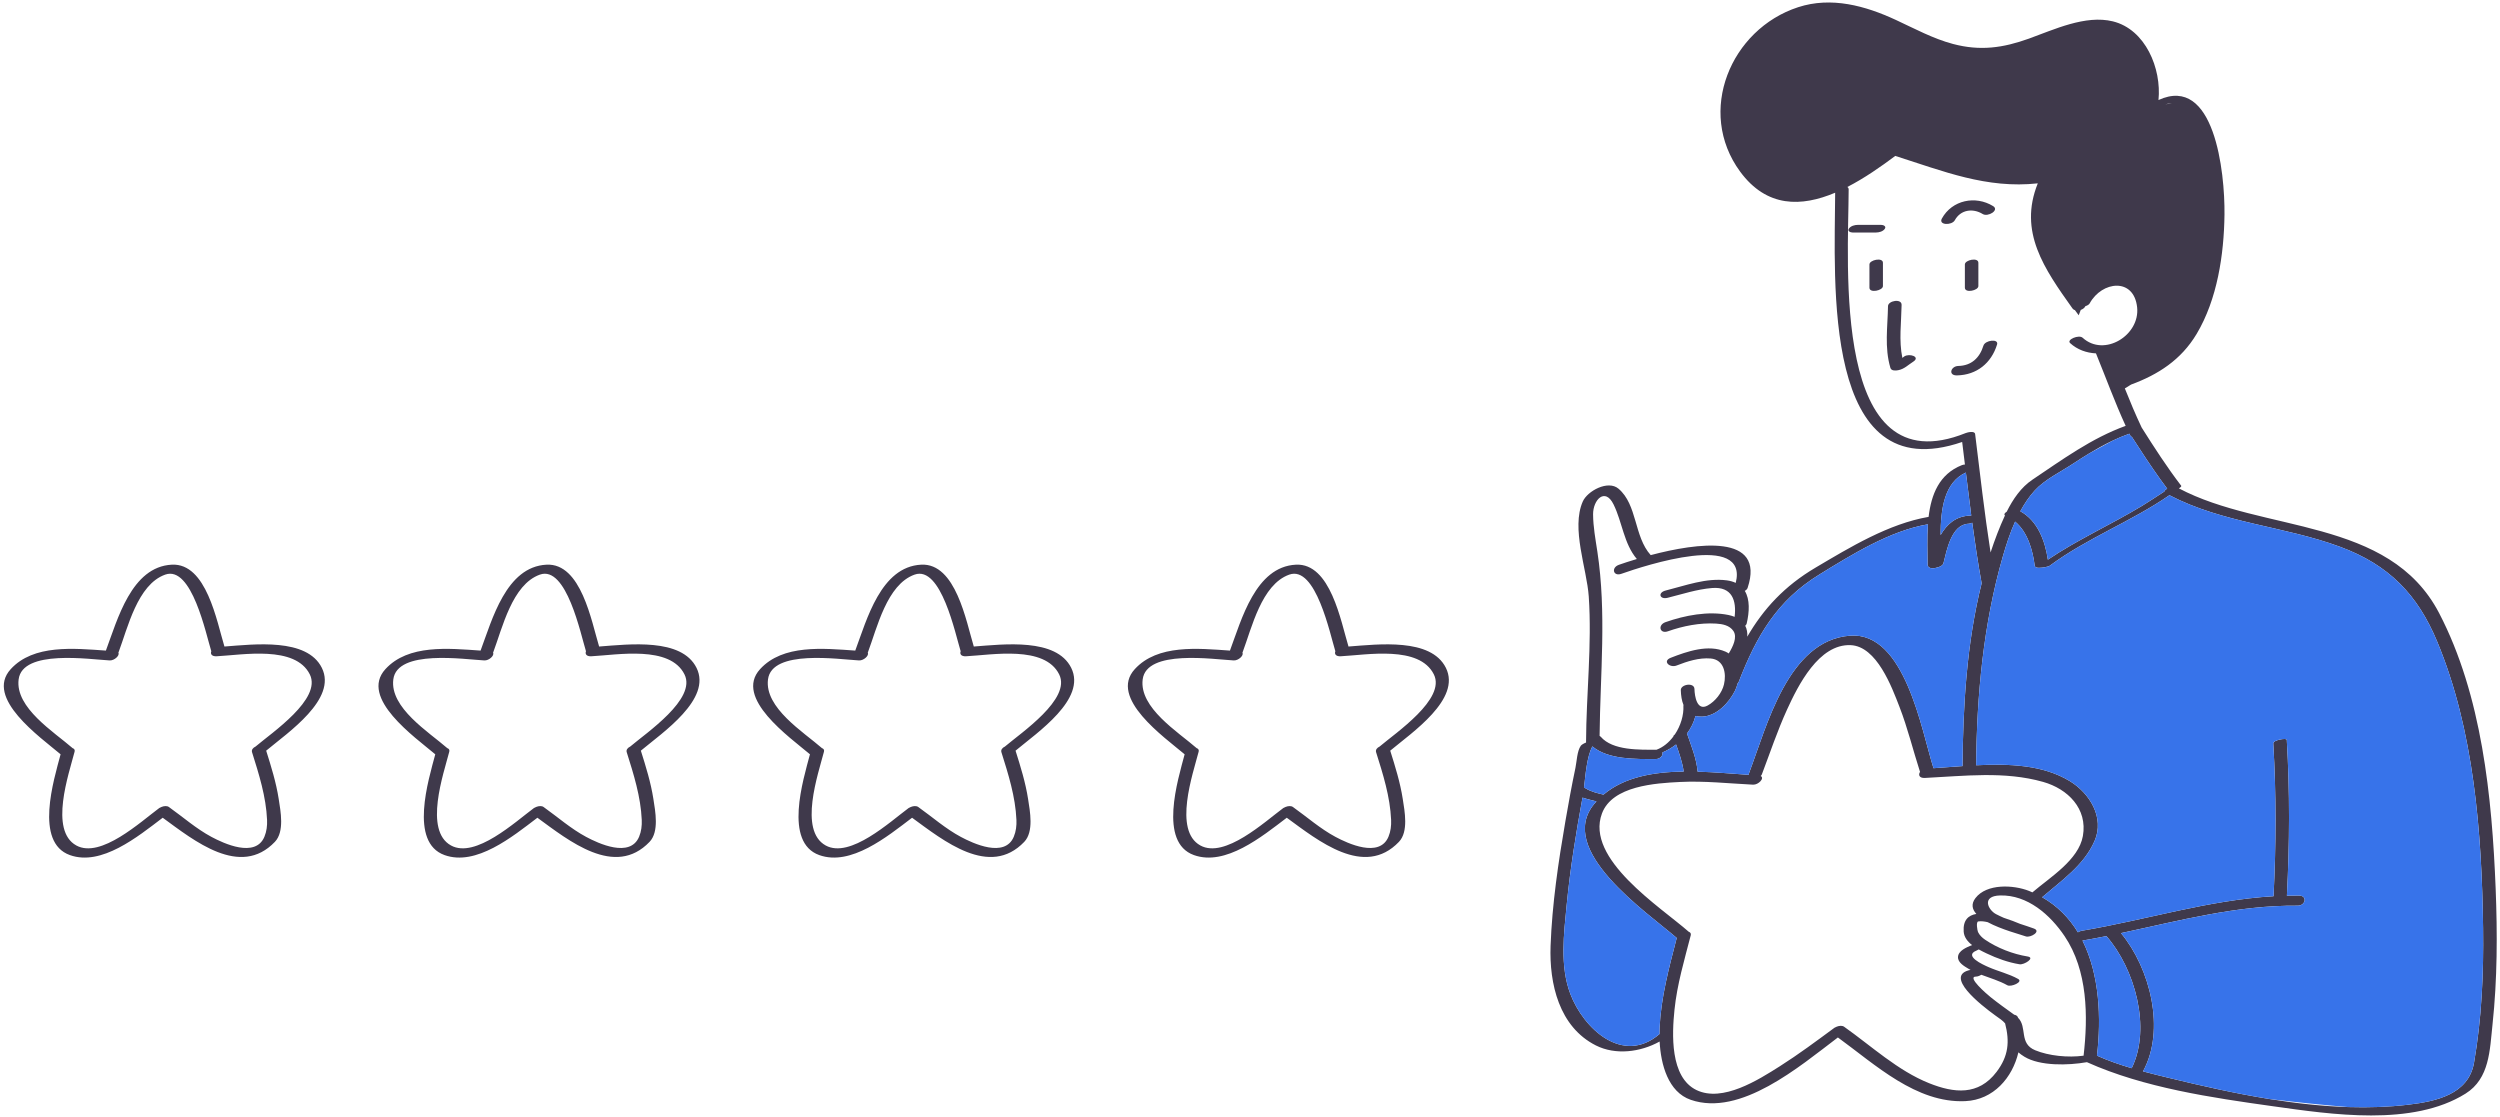
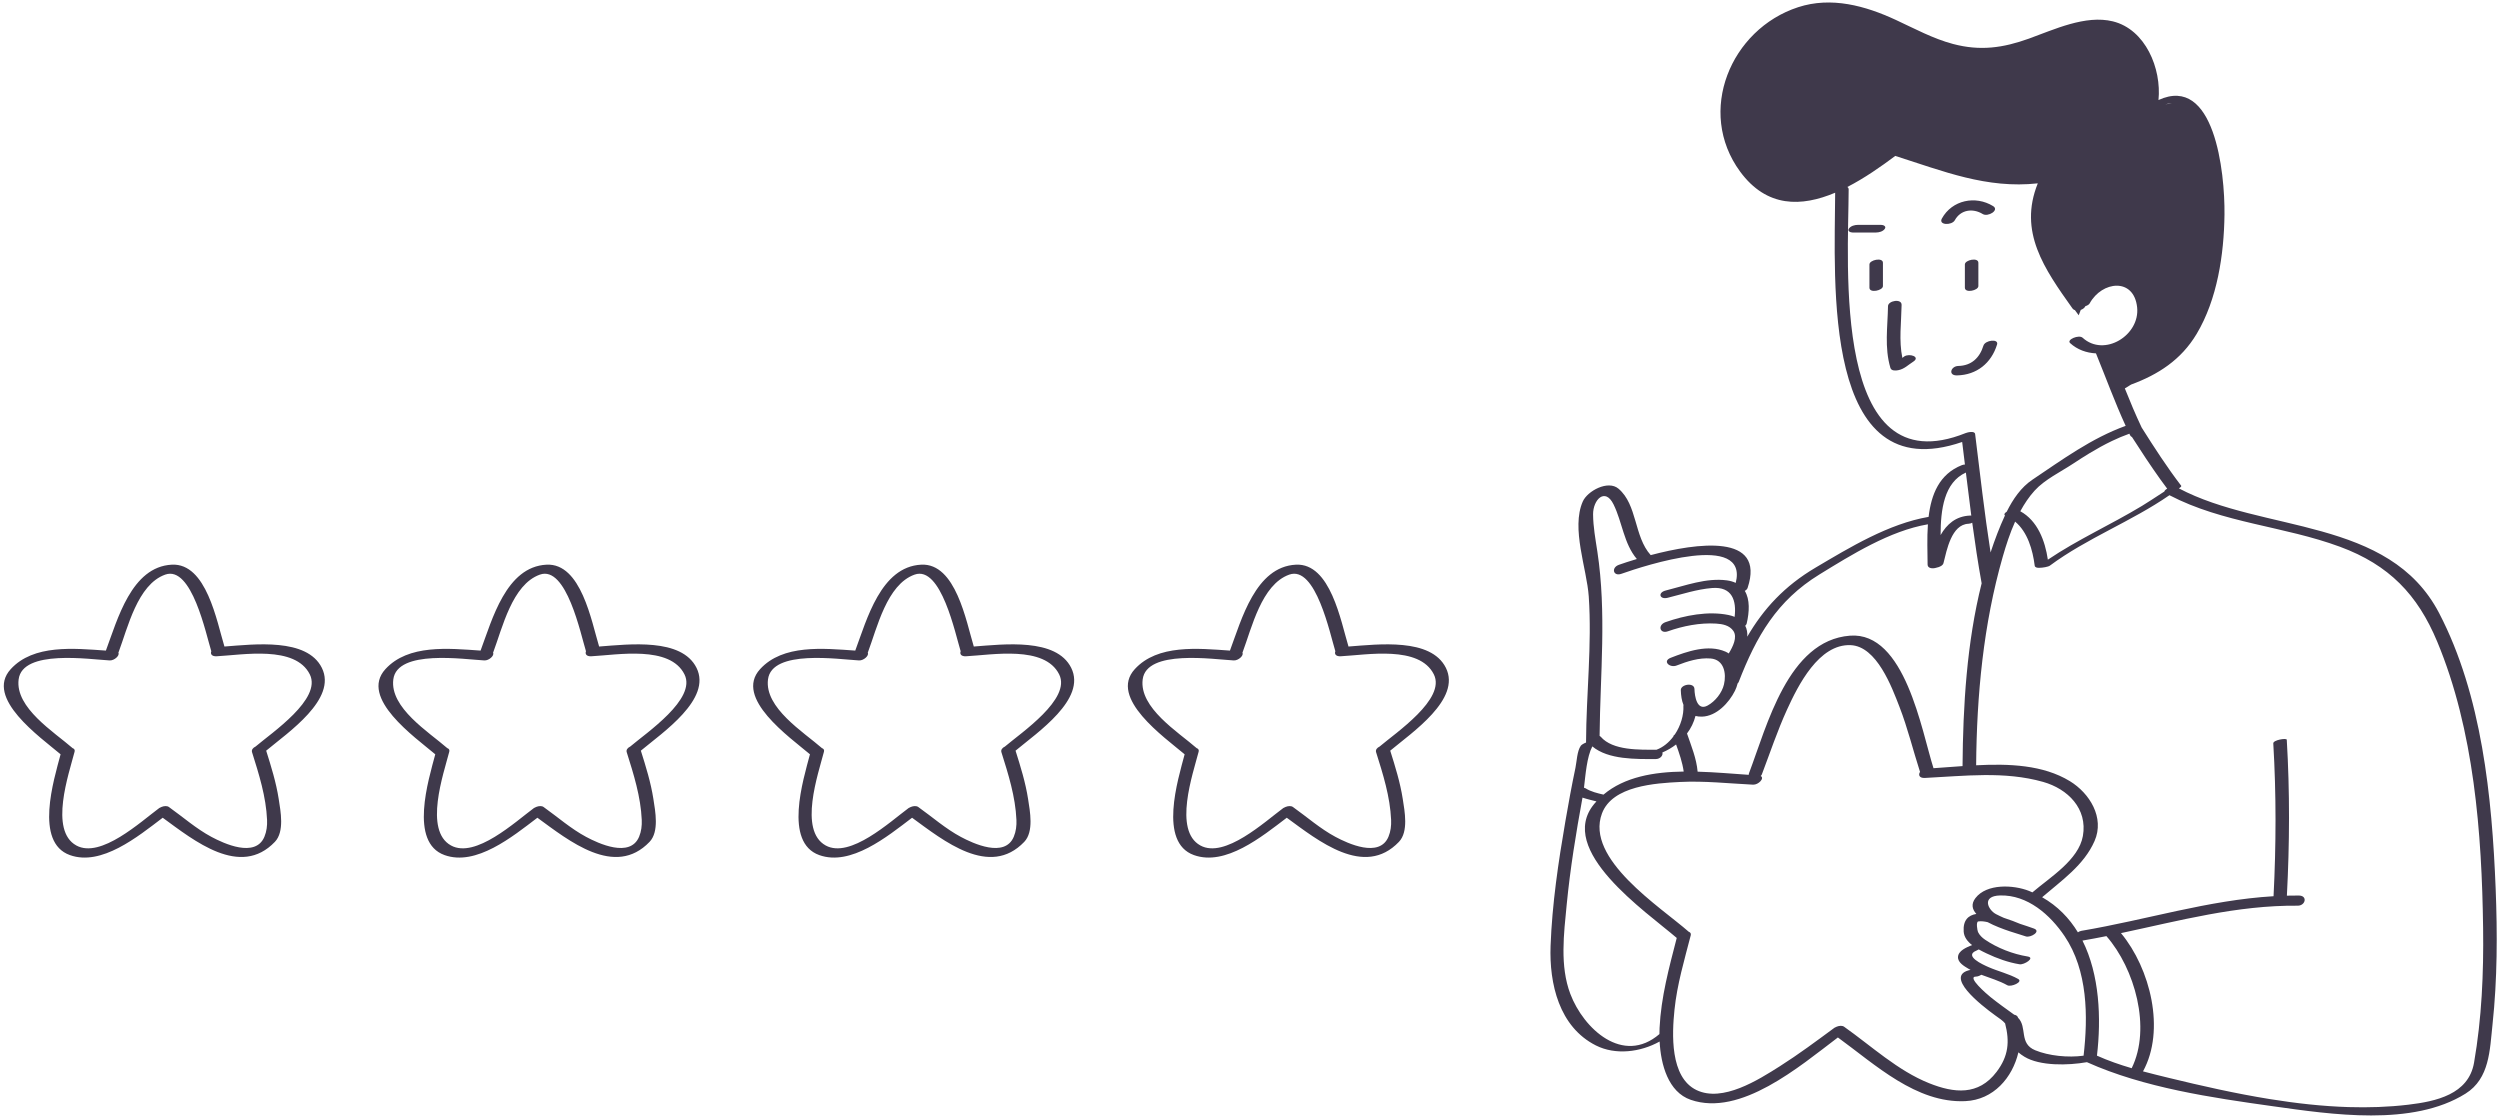
<svg xmlns="http://www.w3.org/2000/svg" width="537" height="240" viewBox="0 0 537 240" fill="none">
  <path d="M410.943 77.701C409.843 78.399 409.062 79.26 407.744 79.519C407.209 79.624 406.259 79.704 406.055 79.011C404.757 74.612 405.47 70.255 405.543 65.759C405.562 64.581 408.488 64.071 408.465 65.488C408.402 69.344 407.856 73.102 408.625 76.874C408.772 76.754 408.918 76.639 409.065 76.546C410.16 75.85 412.603 76.647 410.943 77.701ZM428.969 74C429.368 72.698 426.408 73.046 426.04 74.246C425.231 76.886 423.447 78.548 420.645 78.608C419.028 78.642 418.387 80.679 420.363 80.637C424.602 80.548 427.744 77.997 428.969 74ZM422.055 56.801C422.055 58.468 422.055 60.134 422.055 61.801C422.055 63.032 424.954 62.413 424.954 61.446C424.954 59.779 424.954 58.113 424.954 56.446C424.954 55.214 422.055 55.834 422.055 56.801ZM401.555 56.801C401.555 58.468 401.555 60.134 401.555 61.801C401.555 63.032 404.454 62.413 404.454 61.446C404.454 59.779 404.454 58.113 404.454 56.446C404.454 55.214 401.555 55.834 401.555 56.801ZM419.894 47.305C421.151 45.025 423.769 44.67 425.892 45.975C427.013 46.664 429.534 45.141 428.117 44.27C424.33 41.941 419.309 42.962 417.115 46.94C416.313 48.395 419.259 48.457 419.894 47.305ZM404.068 48.302C402.401 48.302 400.735 48.302 399.068 48.302C398.413 48.302 397.551 48.518 397.155 49.093C396.767 49.657 397.482 49.945 397.94 49.945C399.607 49.945 401.273 49.945 402.94 49.945C403.595 49.945 404.457 49.729 404.853 49.154C405.242 48.589 404.527 48.302 404.068 48.302ZM535.394 220.035C534.8 225.559 534.788 231.661 529.602 234.909C518.194 242.053 500.732 239.371 488.225 237.621C475.118 235.787 460.534 233.659 448.311 228.172C448.281 228.17 448.254 228.165 448.225 228.162C444.225 228.869 438.173 229.005 434.85 226.987C434.31 226.659 433.898 226.353 433.552 226.047C432.28 231.462 428.224 236.253 422.135 236.525C411.605 236.995 402.825 228.695 394.779 222.846C386.497 229.111 373.865 239.927 363.172 236.241C358.323 234.569 356.745 228.665 356.487 223.719C352.354 226.019 347.008 226.686 342.793 224.558C334.896 220.573 332.76 211.302 333.064 203.15C333.398 194.15 334.732 185.17 336.263 176.304C336.92 172.499 337.611 168.698 338.408 164.919C338.681 163.622 338.754 161.305 339.557 160.19C339.712 159.974 340.176 159.696 340.686 159.496C340.686 159.486 340.682 159.477 340.682 159.467C340.728 149.063 341.968 138.521 341.265 128.13C340.861 122.159 337.441 113.495 339.98 107.726C340.978 105.458 345.404 103.063 347.649 104.966C351.732 108.424 350.962 115.242 354.573 119.239C364.457 116.627 379.299 114.493 375.387 126.279C375.295 126.555 375.066 126.769 374.78 126.918C375.913 128.768 375.775 131.449 375.181 133.959C375.141 134.127 375.028 134.277 374.874 134.41C375.239 135.109 375.372 135.907 375.313 136.76C378.799 130.78 383.285 125.885 389.98 121.927C397.34 117.578 405.658 112.507 414.264 111.023C414.831 106.232 416.531 101.841 421.402 99.915C421.621 99.828 421.846 99.79 422.065 99.783C421.87 98.167 421.673 96.551 421.475 94.936C391.294 105.3 394.112 60.406 394.192 41.394C386.99 44.438 379.516 44.668 373.784 36.866C364.327 23.993 371.734 6.274 386.236 1.547C393.367 -0.778 400.675 1.237 407.236 4.283C411.231 6.137 415.227 8.306 419.507 9.444C425.338 10.993 430.236 10.3 435.805 8.298C441.191 6.362 447.956 3.141 453.843 4.589C460.848 6.312 464.321 14.71 463.643 21.486C475.656 15.974 477.923 36.926 477.819 46.078C477.721 54.644 476.279 64.305 471.826 71.744C468.487 77.322 463.551 80.466 457.76 82.604C457.249 82.922 456.792 83.202 456.415 83.432C457.545 86.263 458.719 89.075 460.028 91.832C462.718 96.097 465.468 100.357 468.539 104.363C468.542 104.475 468.495 104.564 468.398 104.629C468.277 104.723 468.151 104.811 468.029 104.904C486.132 114.487 513.172 111.052 523.923 131.695C533.127 149.367 535.282 171.221 536.065 190.824C536.451 200.541 536.434 210.351 535.394 220.035ZM465.1 22.435C465.529 22.339 466.007 22.243 466.537 22.145C466.084 22.16 465.602 22.264 465.1 22.435ZM457.39 93.159C456.12 93.609 454.884 94.133 453.674 94.711C451.998 95.513 450.371 96.416 448.779 97.383C447.615 98.09 446.467 98.825 445.334 99.576C442.67 101.342 439.199 103 437.035 105.387C435.834 106.712 434.831 108.22 433.961 109.818C437.672 111.845 439.288 116.166 439.879 120.218C446.311 115.876 453.474 112.669 460.108 108.66C460.544 108.397 463.544 106.493 464.911 105.571C464.938 105.366 465.183 105.152 465.515 104.97C465.022 104.318 464.536 103.66 464.061 102.995C461.935 100.015 459.921 96.963 457.953 93.879C457.781 93.797 457.639 93.68 457.556 93.51C457.498 93.395 457.446 93.277 457.39 93.159ZM422.235 93.02C422.603 92.872 424.164 92.477 424.258 93.235C425.309 101.712 426.256 110.221 427.575 118.666C428.03 117.292 428.505 115.927 429.028 114.585C429.521 113.322 430.06 112.007 430.667 110.711C430.391 110.486 430.622 110.177 431.045 109.911C432.388 107.218 434.103 104.69 436.563 103.038C442.971 98.735 449.285 94.115 456.593 91.474C454.252 86.373 452.337 81.099 450.214 75.904C448.176 75.805 446.215 75.119 444.661 73.7C443.836 72.947 446.562 71.83 447.347 72.546C451.993 76.788 459.7 72.016 459.055 66.011C458.362 59.555 451.487 60.37 448.858 65.172C448.715 65.432 448.353 65.638 447.935 65.768C447.789 66.119 447.401 66.409 446.948 66.57L446.505 67.723C446.505 67.723 446.196 67.312 445.705 66.632C445.494 66.563 445.309 66.448 445.181 66.268C439.104 57.726 433.518 49.797 437.718 39.384C426.727 40.582 417.443 36.778 407.106 33.49C403.993 35.82 400.467 38.281 396.804 40.164C396.981 40.273 397.093 40.439 397.092 40.678C397.053 56.578 393.326 104.64 422.235 93.02ZM416.842 114.934C418.156 112.624 420.092 110.873 423.181 110.742C423.272 110.738 423.352 110.742 423.431 110.746C423.025 107.667 422.645 104.585 422.272 101.503C417.563 103.634 416.844 109.544 416.842 114.934ZM373.241 146.8C373.105 147.355 372.914 147.89 372.671 148.379C371.387 150.959 368.709 153.845 365.59 153.934C365.067 153.949 364.606 153.891 364.19 153.784C363.842 155.163 363.213 156.432 362.368 157.556C363.291 160.252 364.402 162.903 364.649 165.754C368.483 165.858 372.263 166.21 375.631 166.433C375.63 166.32 375.645 166.199 375.698 166.058C379.544 155.936 384.061 137.571 397.369 136.543C409.221 135.628 412.746 156.968 415.316 165.009C417.317 164.883 419.411 164.709 421.553 164.559C421.65 151.678 422.459 138.038 425.657 125.293C424.875 120.975 424.226 116.633 423.638 112.282C423.406 112.406 423.132 112.49 422.828 112.503C419.176 112.658 418.164 118.159 417.459 120.962C417.335 121.456 416.646 121.809 415.966 121.935C415.123 122.215 414.05 122.098 414.047 121.271C414.034 118.638 413.904 115.597 414.113 112.621C405.939 114.012 397.707 119.164 390.823 123.391C381.66 129.017 377.278 136.668 373.473 146.482C373.428 146.598 373.346 146.703 373.241 146.8ZM342.194 110.486C342.215 113.177 342.711 115.83 343.113 118.482C345.113 131.652 343.722 144.815 343.593 158.062C343.683 158.113 343.768 158.172 343.835 158.25C346.404 161.246 352.177 161.037 355.817 161.043C357.25 160.513 358.483 159.48 359.441 158.202C359.429 158.054 359.55 157.9 359.758 157.758C361.008 155.896 361.7 153.612 361.593 151.596C361.59 151.542 361.599 151.489 361.618 151.438C361.235 150.507 361.068 149.395 361.038 148.239C361.005 146.979 363.931 146.506 363.97 148.004C364.011 149.593 364.518 152.808 366.807 151.544C368.429 150.648 369.87 148.852 370.305 147.034C370.866 144.693 370.35 141.684 367.447 141.444C364.947 141.237 362.441 142.051 360.139 142.95C358.663 143.526 357.014 142.018 358.869 141.294C362.405 139.913 366.918 138.35 370.631 139.971C370.887 140.083 371.117 140.218 371.335 140.364C372.234 138.889 373.235 136.864 372.331 135.531C371.507 134.318 369.987 134.029 368.604 133.946C365.14 133.739 361.526 134.451 358.267 135.602C356.506 136.224 356.023 134.249 357.742 133.642C361.892 132.177 366.924 131.206 371.292 132.104C371.783 132.205 372.205 132.344 372.596 132.5C373.016 129.083 372.131 125.945 367.73 126.309C364.47 126.579 361.37 127.617 358.214 128.404C356.462 128.841 356.032 127.281 357.795 126.841C362.035 125.784 366.492 124.078 370.93 124.662C371.669 124.76 372.292 124.951 372.834 125.205C375.628 114.149 353.316 121.476 348.264 123.256C346.505 123.876 346.029 121.924 347.745 121.319C348.662 120.996 350.001 120.551 351.592 120.075C348.787 116.762 348.477 112.184 346.598 108.361C344.757 104.616 342.171 107.374 342.194 110.486ZM340.238 169.211C340.369 169.24 340.497 169.275 340.61 169.345C341.766 170.066 343.106 170.374 344.429 170.685C348.939 166.878 355.241 165.814 361.66 165.729C361.374 163.73 360.706 161.82 360.025 159.913C359.125 160.605 358.131 161.185 357.078 161.635C357.278 162.228 356.646 163.053 355.609 163.05C351.465 163.04 345.481 163.219 342.03 160.326C340.85 162.583 340.575 166.408 340.238 169.211ZM360.163 201.471C353.55 195.789 334.189 182.612 342.453 172.664C342.604 172.482 342.764 172.314 342.92 172.142C341.91 171.879 340.896 171.656 339.919 171.327C338.525 178.939 337.276 186.601 336.527 194.306C335.922 200.536 335.027 207.486 337.307 213.495C340.146 220.974 348.613 228.853 356.446 222.121C356.447 221.669 356.455 221.226 356.475 220.807C356.793 214.172 358.514 207.861 360.163 201.471ZM430.699 219.826C430.179 219.203 429.493 218.773 428.578 218.113C425.525 215.908 417.365 209.511 423.274 208.332C423.112 208.244 422.947 208.164 422.789 208.068C421.909 207.538 420.505 206.744 420.578 205.535C420.657 204.215 422.421 203.482 423.444 203.071C423.5 203.049 423.558 203.032 423.615 203.014C422.639 202.256 421.878 201.31 421.798 200.109C421.633 197.641 422.809 196.592 424.521 196.314C423.614 195.311 423.361 194.172 424.326 192.911C426.741 189.753 432.496 190.047 435.845 191.374C436.09 191.471 436.322 191.579 436.559 191.683C440.298 188.472 446.486 184.748 447.403 179.577C448.445 173.7 444.161 169.452 438.861 167.952C430.546 165.599 421.941 166.687 413.457 167.103C412.226 167.163 412.02 166.406 412.423 165.805C410.923 161.156 409.777 156.397 408.008 151.834C406.383 147.642 403.139 138.798 397.501 138.576C390.682 138.306 386.236 147.212 383.855 152.425C381.782 156.964 380.221 161.671 378.451 166.327C378.4 166.462 378.311 166.581 378.2 166.686C379.098 167.15 377.711 168.604 376.559 168.547C371.329 168.29 366.115 167.705 360.87 167.968C355.626 168.23 346.328 168.773 344.102 174.73C340.442 184.525 356.665 194.799 362.744 200.145C363.076 200.26 363.274 200.502 363.172 200.901C361.812 206.181 360.24 211.445 359.68 216.891C359.154 222.012 358.664 231.395 364.422 234.154C370.02 236.837 377.679 231.964 382.285 229.046C386.346 226.473 390.181 223.607 394.048 220.758C394.103 220.718 394.173 220.702 394.233 220.67C394.332 220.615 394.437 220.565 394.546 220.522C395.088 220.308 395.717 220.262 396.115 220.543C401.986 224.692 407.625 229.971 414.377 232.673C419.747 234.822 424.969 235.379 428.862 230.242C431.436 226.844 431.704 223.748 430.699 219.826ZM443.483 201.098C440.378 196.49 435.518 192.194 429.631 192.343C425.533 192.447 427.048 195.475 428.756 196.361C429.301 196.644 429.848 196.898 430.4 197.142C431.777 197.578 433.035 198.081 433.913 198.446C434.904 198.77 435.896 199.092 436.876 199.447C438.529 200.047 436.136 201.499 435.132 201.135C434.048 200.741 429.927 199.688 426.946 198.08C426.241 197.915 425.554 197.833 424.932 197.923C424.399 197.999 424.74 199.908 424.878 200.202C425.193 200.869 425.786 201.437 426.391 201.846C429.056 203.651 432.363 204.939 435.545 205.455C437.225 205.727 434.795 207.289 433.797 207.128C431.391 206.738 428.941 205.856 426.748 204.807C426.229 204.559 425.631 204.271 425.034 203.937C424.911 204.017 424.763 204.097 424.566 204.176C421.708 205.323 425.951 207.214 427.155 207.743C429.209 208.646 431.543 209.181 433.498 210.28C434.644 210.925 431.96 212.075 431.18 211.635C429.432 210.652 427.477 210.098 425.592 209.38C425.217 209.605 424.781 209.77 424.44 209.771C422.393 209.772 426.771 213.541 427.596 214.202C429.238 215.517 430.947 216.733 432.653 217.962C433.05 218.025 433.378 218.227 433.484 218.612C433.484 218.614 433.485 218.617 433.486 218.62C435.506 220.64 433.62 224.139 437.16 225.595C440.102 226.806 444.218 227.217 447.555 226.76C448.531 218.305 448.454 208.473 443.483 201.098ZM452.458 201.078C450.751 201.421 449.037 201.743 447.315 202.039C450.989 209.367 451.373 218.708 450.426 226.755C452.822 227.832 455.334 228.701 457.885 229.451C462.146 220.818 458.555 208.039 452.458 201.078ZM533.372 199.372C533.102 179.001 531.44 156.82 523.508 137.809C519.296 127.712 513.162 121.341 502.648 117.451C490.617 113 477.487 112.373 465.994 106.371C457.823 112.023 448.31 115.575 440.312 121.5C439.958 121.763 438.708 121.972 438.04 121.965C437.526 121.992 437.099 121.862 437.055 121.51C436.627 118.108 435.527 114.283 432.847 112.042C431.743 114.504 430.903 117.102 430.189 119.591C426.025 134.091 424.6 149.334 424.475 164.382C431.548 164.019 438.847 164.285 444.596 167.785C448.839 170.368 452.117 175.616 449.914 180.644C447.636 185.848 442.832 189.121 438.651 192.725C441.979 194.617 444.484 197.22 446.332 200.262C446.549 200.105 446.811 199.987 447.107 199.937C461.043 197.587 474.302 193.343 488.358 192.508C488.914 181.584 488.952 170.594 488.302 159.678C488.259 158.948 491.174 158.472 491.199 158.902C491.862 170.036 491.811 181.247 491.223 192.387C492.074 192.366 492.925 192.351 493.783 192.359C495.744 192.377 495.221 194.555 493.542 194.541C480.471 194.428 468.165 197.761 455.587 200.433C461.894 208.036 465.188 221.256 460.316 230.131C462.178 230.63 464.046 231.087 465.889 231.535C472.87 233.235 480.185 234.895 487.589 236.089C493.189 236.991 498.839 237.628 504.438 237.801C508.767 237.935 513.065 237.795 517.282 237.292C523.232 236.583 530.238 235.099 531.424 228.273C533.08 218.758 533.5 209.015 533.372 199.372ZM310.577 143.453C313.917 150.169 303.329 157.317 298.621 161.244C299.693 164.648 300.766 168.091 301.313 171.622C301.719 174.247 302.587 178.637 300.493 180.83C293.039 188.631 283.152 180.569 276.396 175.649C271.032 179.729 263.225 186.101 256.459 183.674C248.823 180.936 253 167.544 254.46 162.025C250.096 158.336 238.092 149.929 243.749 143.732C248.654 138.359 257.344 139.277 264.193 139.747C266.68 133.099 269.676 121.732 278.362 121.292C285.802 120.915 288.016 133.501 289.655 138.875C296.108 138.392 307.363 136.989 310.577 143.453ZM307.995 144.864C304.87 138.579 293.605 140.677 287.98 140.967C286.895 141.023 286.609 140.442 286.833 139.891C285.705 136.268 282.647 121.391 276.932 123.428C270.971 125.552 268.883 134.88 266.895 140.157C266.889 140.173 266.878 140.186 266.871 140.201C267.218 140.787 266.019 141.912 265.002 141.86C260.714 141.641 246.261 139.425 245.446 145.945C244.685 152.037 253.063 157.227 257.041 160.698C257.375 160.812 257.575 161.055 257.471 161.455C256.241 166.203 251.982 178.39 257.842 181.61C263.072 184.485 271.687 176.495 275.662 173.561C275.714 173.523 275.781 173.507 275.838 173.477C275.937 173.421 276.042 173.371 276.151 173.327C276.696 173.109 277.33 173.061 277.729 173.346C280.74 175.487 283.6 178.018 286.87 179.766C289.489 181.166 296.305 184.365 298.243 179.732C298.722 178.586 298.865 177.357 298.812 176.121C298.598 171.138 297.073 166.298 295.585 161.572C295.421 161.051 295.802 160.614 296.336 160.361C299.855 157.37 310.619 150.14 307.995 144.864ZM230.095 143.453C233.435 150.169 222.847 157.317 218.139 161.244C219.211 164.648 220.284 168.091 220.831 171.622C221.237 174.247 222.105 178.637 220.011 180.83C212.558 188.631 202.669 180.569 195.914 175.649C190.551 179.729 182.743 186.1 175.977 183.673C168.341 180.935 172.518 167.544 173.978 162.024C169.613 158.335 157.61 149.928 163.266 143.731C168.17 138.358 176.862 139.276 183.71 139.746C186.196 133.098 189.192 121.731 197.878 121.291C205.318 120.914 207.532 133.5 209.171 138.874C215.626 138.392 226.881 136.989 230.095 143.453ZM227.513 144.864C224.388 138.579 213.123 140.677 207.498 140.967C206.413 141.023 206.127 140.442 206.351 139.891C205.222 136.268 202.165 121.391 196.45 123.428C190.489 125.552 188.401 134.88 186.413 140.157C186.407 140.173 186.396 140.186 186.389 140.201C186.736 140.787 185.537 141.912 184.52 141.86C180.232 141.641 165.779 139.425 164.964 145.945C164.202 152.037 172.58 157.226 176.558 160.698C176.892 160.812 177.092 161.054 176.989 161.455C175.759 166.203 171.5 178.39 177.36 181.61C182.59 184.485 191.205 176.496 195.18 173.561C195.232 173.522 195.299 173.507 195.357 173.476C195.456 173.42 195.561 173.37 195.669 173.327C196.214 173.109 196.848 173.061 197.247 173.346C200.258 175.487 203.118 178.018 206.388 179.766C209.007 181.166 215.823 184.365 217.761 179.732C218.24 178.586 218.383 177.357 218.33 176.121C218.116 171.138 216.591 166.298 215.103 161.572C214.939 161.051 215.32 160.614 215.854 160.361C219.373 157.37 230.137 150.14 227.513 144.864ZM149.613 143.453C152.953 150.169 142.365 157.317 137.656 161.244C138.728 164.648 139.802 168.091 140.348 171.622C140.755 174.247 141.622 178.637 139.528 180.83C132.073 188.631 122.187 180.569 115.431 175.649C110.067 179.729 102.261 186.101 95.494 183.674C87.858 180.936 92.035 167.544 93.496 162.025C89.131 158.336 77.127 149.929 82.784 143.732C87.689 138.359 96.379 139.277 103.228 139.747C105.715 133.099 108.71 121.732 117.397 121.292C124.837 120.915 127.051 133.501 128.69 138.875C135.144 138.392 146.399 136.989 149.613 143.453ZM147.031 144.864C143.906 138.579 132.641 140.677 127.016 140.967C125.931 141.023 125.645 140.442 125.868 139.891C124.74 136.268 121.683 121.391 115.967 123.428C110.007 125.552 107.919 134.88 105.93 140.157C105.924 140.173 105.913 140.186 105.906 140.201C106.253 140.787 105.054 141.912 104.037 141.86C99.749 141.641 85.296 139.425 84.481 145.945C83.72 152.037 92.098 157.227 96.076 160.698C96.411 160.812 96.61 161.055 96.507 161.455C95.276 166.202 91.018 178.39 96.878 181.61C102.109 184.485 110.723 176.496 114.698 173.561C114.75 173.522 114.817 173.507 114.875 173.476C114.975 173.42 115.079 173.37 115.188 173.326C115.732 173.109 116.366 173.062 116.765 173.346C119.776 175.487 122.636 178.018 125.906 179.766C128.525 181.166 135.341 184.365 137.279 179.732C137.758 178.586 137.901 177.357 137.848 176.121C137.634 171.138 136.109 166.297 134.62 161.572C134.456 161.051 134.837 160.614 135.371 160.361C138.891 157.37 149.655 150.14 147.031 144.864ZM69.131 143.453C72.471 150.169 61.883 157.317 57.175 161.244C58.247 164.648 59.32 168.091 59.866 171.622C60.272 174.248 61.14 178.637 59.046 180.83C51.593 188.632 41.705 180.569 34.95 175.649C29.587 179.729 21.779 186.1 15.013 183.673C7.377 180.935 11.554 167.544 13.014 162.024C8.649 158.335 -3.354 149.928 2.302 143.731C7.207 138.357 15.898 139.276 22.746 139.746C25.232 133.098 28.228 121.731 36.914 121.291C44.354 120.914 46.568 133.5 48.208 138.874C54.662 138.392 65.917 136.989 69.131 143.453ZM66.549 144.864C63.424 138.579 52.159 140.677 46.534 140.967C45.449 141.023 45.164 140.442 45.387 139.891C44.259 136.269 41.201 121.391 35.485 123.428C29.525 125.552 27.436 134.88 25.449 140.157C25.443 140.173 25.432 140.186 25.425 140.201C25.772 140.787 24.573 141.912 23.556 141.86C19.268 141.641 4.814 139.425 4 145.945C3.238 152.037 11.616 157.226 15.594 160.698C15.928 160.812 16.128 161.054 16.025 161.455C14.795 166.203 10.536 178.39 16.396 181.61C21.626 184.485 30.241 176.496 34.216 173.561C34.268 173.522 34.335 173.507 34.393 173.476C34.492 173.42 34.596 173.37 34.705 173.327C35.25 173.109 35.884 173.061 36.283 173.346C39.294 175.487 42.154 178.018 45.424 179.766C48.043 181.166 54.858 184.365 56.797 179.732C57.276 178.586 57.419 177.357 57.366 176.121C57.152 171.138 55.627 166.298 54.139 161.572C53.975 161.051 54.356 160.614 54.89 160.361C58.409 157.371 69.173 150.14 66.549 144.864Z" fill="#3F394B" />
-   <path d="M452.458 201.078C458.554 208.038 462.146 220.817 457.885 229.451C455.334 228.701 452.822 227.832 450.426 226.755C451.373 218.708 450.989 209.366 447.315 202.039C449.037 201.743 450.752 201.421 452.458 201.078ZM533.372 199.372C533.102 179.001 531.44 156.82 523.508 137.809C519.296 127.712 513.162 121.341 502.648 117.451C490.617 113 477.487 112.373 465.994 106.371C457.823 112.023 448.31 115.575 440.312 121.5C439.958 121.763 438.708 121.972 438.04 121.965C437.526 121.992 437.099 121.862 437.055 121.51C436.627 118.108 435.527 114.283 432.847 112.042C431.743 114.504 430.903 117.102 430.189 119.591C426.025 134.091 424.6 149.334 424.475 164.382C431.548 164.019 438.847 164.285 444.596 167.785C448.839 170.368 452.117 175.616 449.914 180.644C447.636 185.848 442.832 189.121 438.651 192.725C441.979 194.617 444.484 197.22 446.332 200.262C446.549 200.105 446.811 199.987 447.107 199.937C461.043 197.587 474.302 193.343 488.358 192.508C488.914 181.584 488.952 170.594 488.302 159.678C488.259 158.948 491.174 158.472 491.199 158.902C491.862 170.036 491.811 181.247 491.223 192.387C492.074 192.366 492.925 192.351 493.783 192.359C495.744 192.377 495.221 194.555 493.542 194.541C480.471 194.428 468.165 197.761 455.587 200.433C461.894 208.036 465.188 221.256 460.316 230.131C462.178 230.63 464.046 231.087 465.889 231.535C472.87 233.235 480.185 234.895 487.589 236.089C492.677 236.694 498.653 237.337 504.438 237.801C508.767 237.935 513.065 237.795 517.282 237.292C523.232 236.583 530.238 235.099 531.424 228.273C533.08 218.758 533.5 209.015 533.372 199.372ZM357.079 161.635C357.279 162.228 356.647 163.053 355.61 163.05C351.466 163.04 345.482 163.219 342.031 160.326C340.85 162.583 340.574 166.408 340.238 169.211C340.369 169.24 340.497 169.275 340.61 169.345C341.766 170.066 343.106 170.374 344.429 170.685C348.939 166.878 355.241 165.814 361.66 165.729C361.374 163.73 360.706 161.82 360.025 159.913C359.126 160.606 358.132 161.186 357.079 161.635ZM423.181 110.742C423.272 110.738 423.352 110.742 423.431 110.746C423.025 107.667 422.645 104.585 422.272 101.503C417.563 103.634 416.843 109.544 416.841 114.934C418.156 112.624 420.091 110.874 423.181 110.742ZM423.638 112.283C423.406 112.407 423.132 112.491 422.828 112.504C419.176 112.659 418.164 118.16 417.459 120.963C417.335 121.457 416.646 121.81 415.966 121.936C415.123 122.216 414.05 122.099 414.047 121.272C414.034 118.639 413.904 115.598 414.113 112.622C405.939 114.013 397.707 119.165 390.823 123.392C381.66 129.018 377.278 136.669 373.473 146.483C373.429 146.598 373.347 146.703 373.241 146.8C373.105 147.355 372.914 147.89 372.671 148.379C371.387 150.959 368.709 153.845 365.59 153.934C365.067 153.949 364.606 153.891 364.19 153.784C363.842 155.163 363.213 156.432 362.368 157.556C363.291 160.252 364.402 162.903 364.649 165.754C368.483 165.858 372.263 166.21 375.631 166.433C375.63 166.32 375.645 166.199 375.698 166.058C379.544 155.936 384.061 137.571 397.369 136.543C409.221 135.628 412.746 156.968 415.316 165.009C417.317 164.883 419.411 164.709 421.553 164.559C421.65 151.678 422.459 138.038 425.657 125.293C424.875 120.976 424.225 116.634 423.638 112.283ZM342.453 172.664C342.604 172.482 342.764 172.314 342.92 172.142C341.91 171.879 340.896 171.656 339.919 171.327C338.525 178.939 337.276 186.601 336.527 194.306C335.922 200.536 335.027 207.486 337.307 213.495C340.146 220.974 348.613 228.853 356.446 222.121C356.447 221.669 356.455 221.226 356.475 220.807C356.793 214.171 358.514 207.861 360.163 201.47C353.55 195.789 334.189 182.612 342.453 172.664ZM439.879 120.218C446.311 115.876 453.474 112.669 460.108 108.66C460.544 108.397 463.544 106.493 464.911 105.571C464.938 105.366 465.183 105.152 465.515 104.97C465.022 104.318 464.536 103.66 464.061 102.995C461.935 100.015 459.921 96.963 457.953 93.879C457.781 93.797 457.639 93.68 457.556 93.51C457.499 93.393 457.447 93.275 457.39 93.158C456.12 93.608 454.884 94.132 453.674 94.71C452.212 95.5 450.531 96.414 448.779 97.382C447.615 98.089 446.467 98.824 445.334 99.575C442.67 101.341 439.199 102.999 437.035 105.386C435.834 106.711 434.831 108.219 433.961 109.817C437.672 111.845 439.288 116.166 439.879 120.218Z" fill="#3773EA" />
</svg>